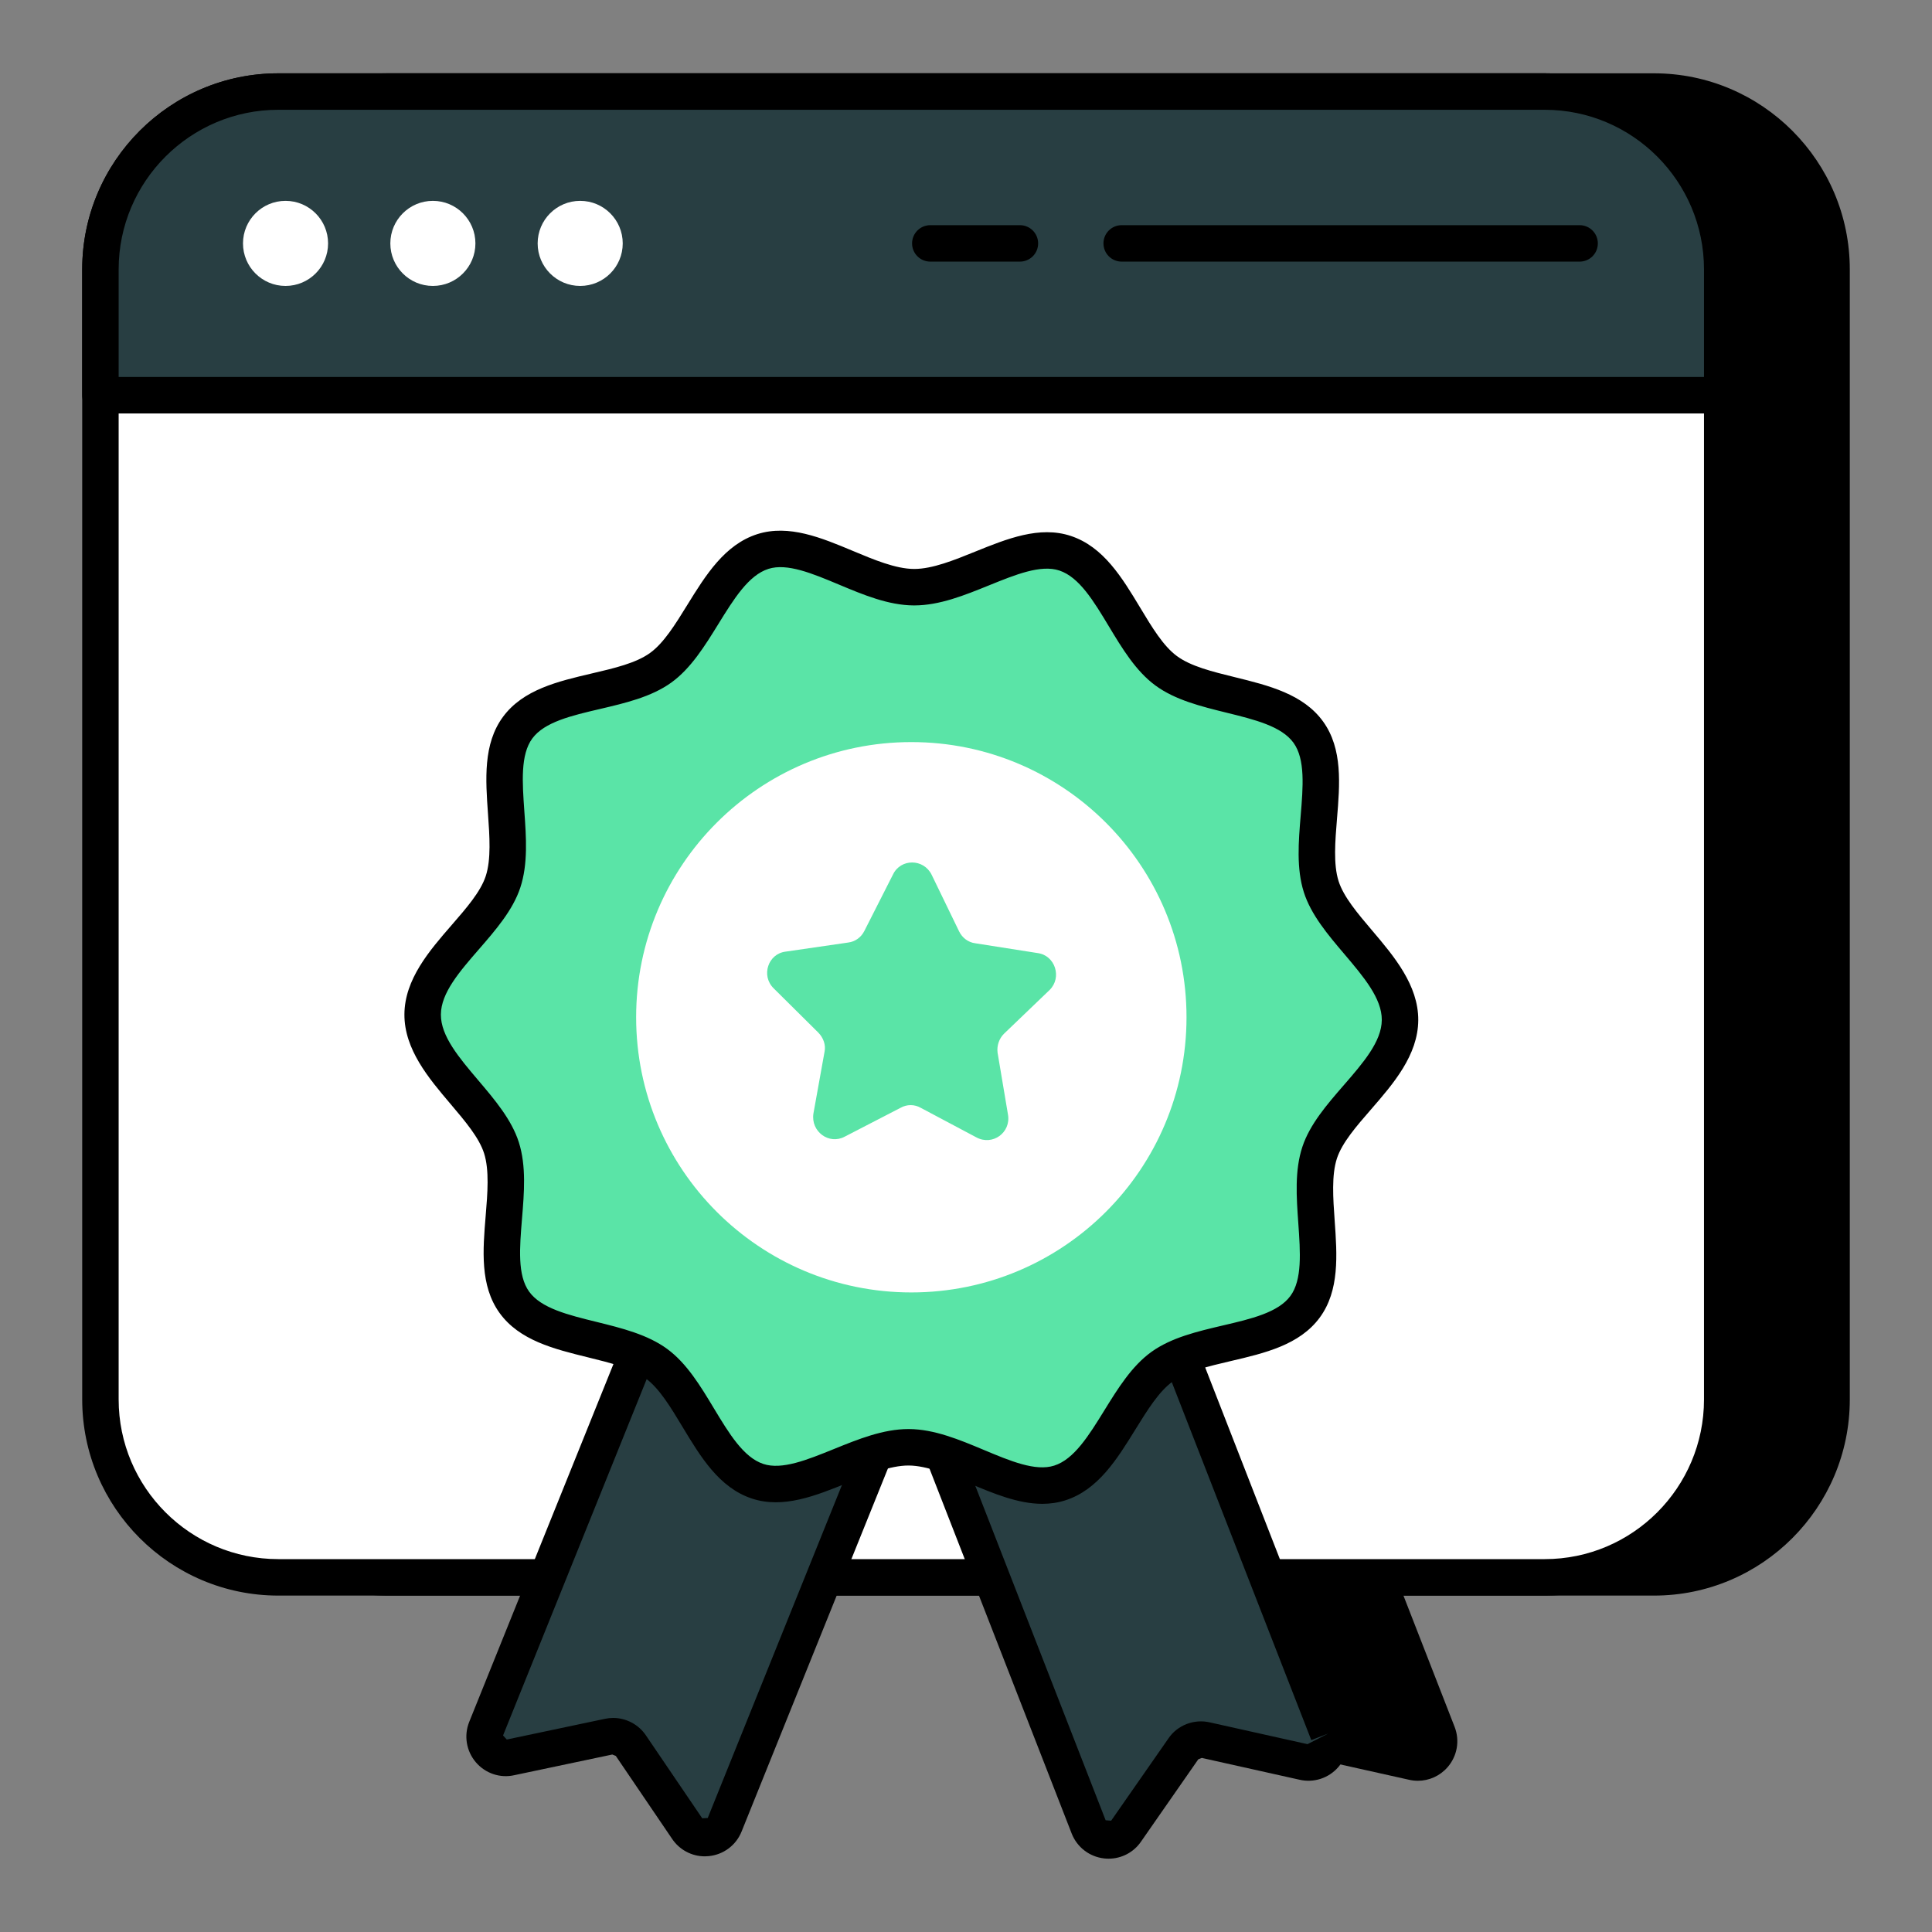
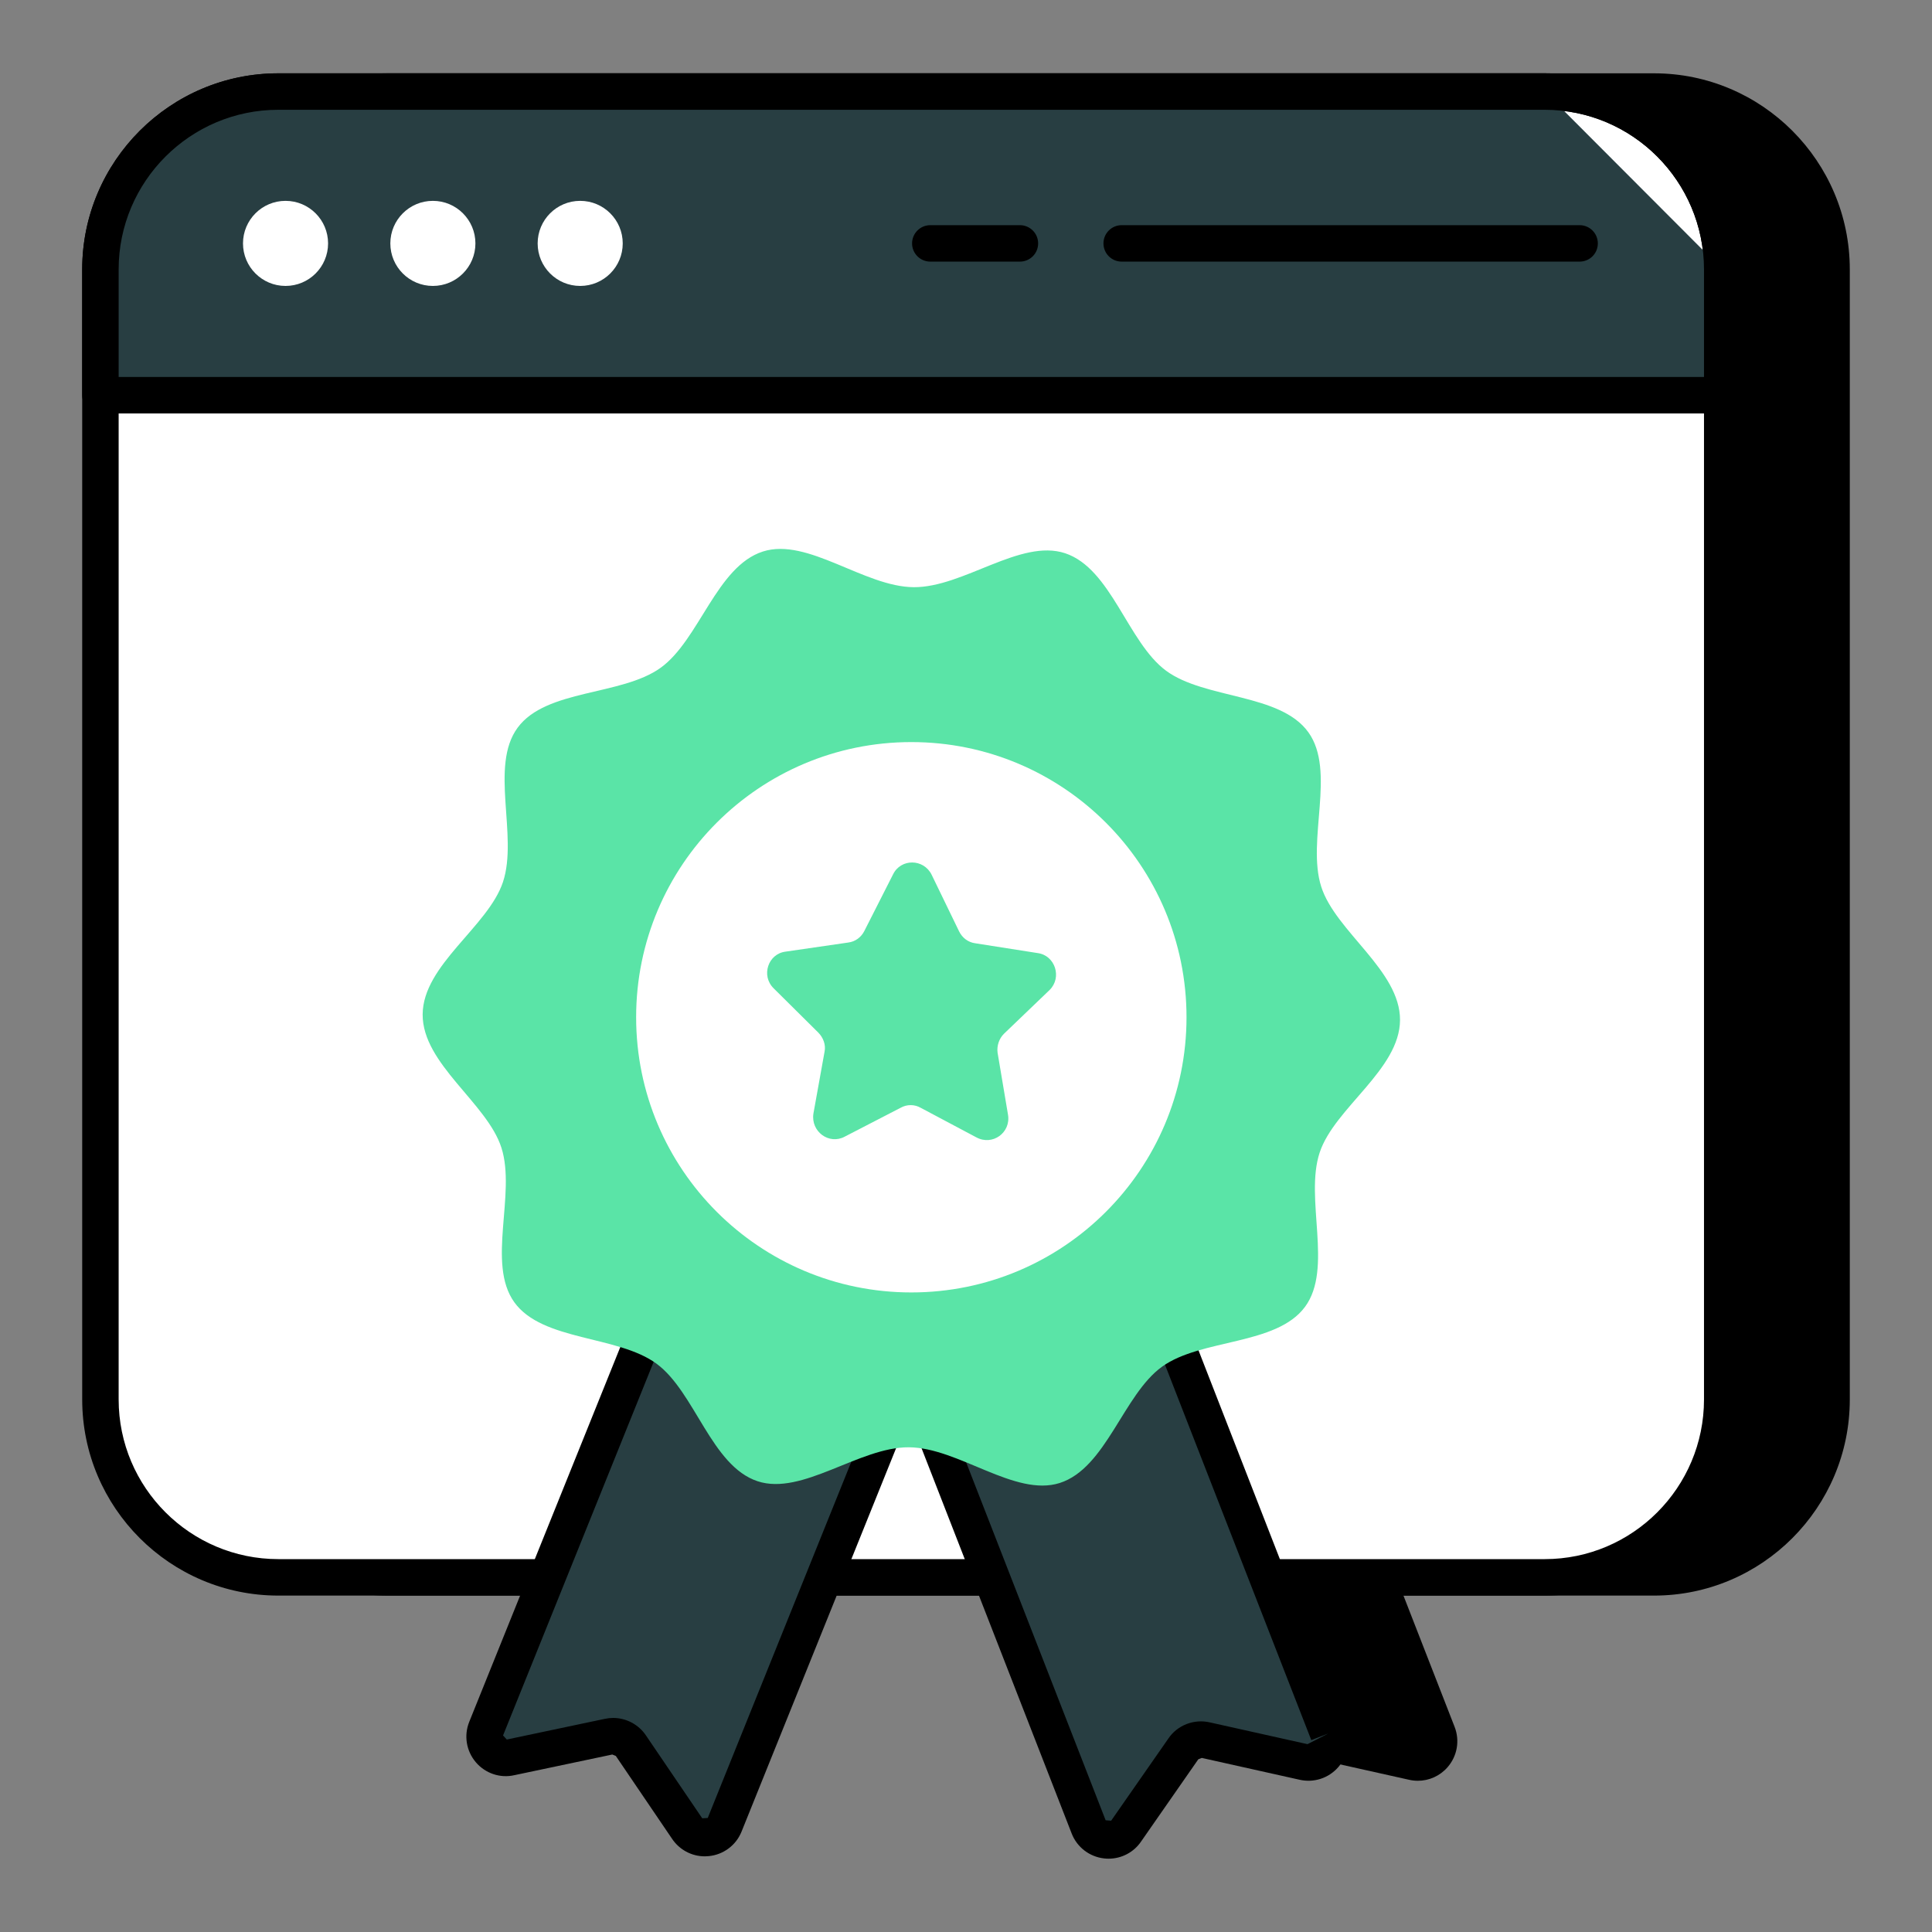
<svg xmlns="http://www.w3.org/2000/svg" width="80" height="80" viewBox="0 0 80 80" fill="none">
  <rect x="0" y="0" width="80" height="80" fill="#808080" stroke="none" />
  <path d="M59.529 71.781L54.335 58.453H48.929V67.572L51.382 68.264L53.08 71.943H53.74V72.207C53.944 72.059 54.208 71.996 54.457 72.056L58.505 72.959C59.202 73.125 59.784 72.436 59.529 71.781Z" fill="black" />
  <path d="M58.711 73.738C58.584 73.738 58.457 73.723 58.33 73.693L54.293 72.792C54.064 72.959 53.705 72.995 53.452 72.865C53.367 72.822 53.286 72.765 53.217 72.698H53.08C52.785 72.698 52.518 72.527 52.394 72.259L50.842 68.896L48.724 68.299C48.399 68.207 48.174 67.909 48.174 67.572V58.453C48.174 58.035 48.511 57.698 48.929 57.698H54.335C54.646 57.698 54.925 57.889 55.038 58.178L60.233 71.507C60.454 72.075 60.342 72.716 59.94 73.177C59.625 73.538 59.176 73.738 58.711 73.738ZM54.264 71.278C54.387 71.278 54.511 71.293 54.633 71.322L58.669 72.222L59.529 71.781L58.826 72.055L53.819 59.207H49.683V67.001L51.586 67.537C51.799 67.598 51.974 67.747 52.067 67.948L53.562 71.189H53.74C53.875 71.189 54.002 71.224 54.111 71.286C54.162 71.281 54.213 71.278 54.264 71.278Z" fill="black" />
  <path d="M75.842 11.157V57.949C75.842 62.025 72.552 65.315 68.491 65.315H16.053C11.978 65.315 8.687 62.025 8.687 57.949V11.157C8.687 7.081 11.978 3.791 16.053 3.791H68.491C72.552 3.791 75.842 7.081 75.842 11.157Z" fill="black" />
  <path d="M68.491 66.07H16.054C11.575 66.07 7.932 62.427 7.932 57.949V11.157C7.932 6.679 11.575 3.036 16.054 3.036H68.491C72.96 3.036 76.596 6.679 76.596 11.157V57.949C76.596 62.427 72.96 66.07 68.491 66.07ZM16.054 4.546C12.408 4.546 9.442 7.511 9.442 11.157V57.949C9.442 61.595 12.408 64.56 16.054 64.56H68.491C72.127 64.56 75.087 61.595 75.087 57.949V11.157C75.087 7.511 72.127 4.546 68.491 4.546H16.054Z" fill="black" />
  <path d="M71.314 11.157V57.949C71.314 62.025 68.023 65.315 63.963 65.315H11.525C7.45 65.315 4.159 62.025 4.159 57.949V11.157C4.159 7.081 7.45 3.791 11.525 3.791H63.963C68.023 3.791 71.314 7.081 71.314 11.157Z" fill="white" />
  <path d="M63.963 66.07H11.525C7.047 66.07 3.404 62.427 3.404 57.949V11.157C3.404 6.679 7.047 3.036 11.525 3.036H63.963C68.432 3.036 72.068 6.679 72.068 11.157V57.949C72.068 62.427 68.432 66.07 63.963 66.07ZM11.525 4.546C7.879 4.546 4.913 7.511 4.913 11.157V57.949C4.913 61.595 7.879 64.56 11.525 64.56H63.963C67.6 64.56 70.559 61.595 70.559 57.949V11.157C70.559 7.511 67.6 4.546 63.963 4.546H11.525Z" fill="black" />
-   <path d="M71.314 11.157V16.364H4.159V11.157C4.159 7.081 7.45 3.791 11.525 3.791H63.963C68.023 3.791 71.314 7.081 71.314 11.157Z" fill="#283E42" />
+   <path d="M71.314 11.157V16.364H4.159V11.157C4.159 7.081 7.45 3.791 11.525 3.791H63.963Z" fill="#283E42" />
  <path d="M71.314 17.119H4.159C3.741 17.119 3.404 16.782 3.404 16.365V11.157C3.404 6.679 7.047 3.036 11.525 3.036H63.963C68.432 3.036 72.068 6.679 72.068 11.157V16.365C72.068 16.782 71.731 17.119 71.314 17.119ZM4.913 15.61H70.559V11.157C70.559 7.511 67.6 4.546 63.963 4.546H11.525C7.879 4.546 4.913 7.511 4.913 11.157V15.61Z" fill="black" />
  <path d="M11.823 11.84C12.796 11.84 13.585 11.051 13.585 10.079C13.585 9.106 12.796 8.317 11.823 8.317C10.851 8.317 10.062 9.106 10.062 10.079C10.062 11.051 10.851 11.84 11.823 11.84Z" fill="white" />
  <path d="M17.924 11.84C18.897 11.84 19.686 11.051 19.686 10.079C19.686 9.106 18.897 8.317 17.924 8.317C16.952 8.317 16.163 9.106 16.163 10.079C16.163 11.051 16.952 11.84 17.924 11.84Z" fill="white" />
  <path d="M24.024 11.84C24.997 11.84 25.786 11.051 25.786 10.079C25.786 9.106 24.997 8.317 24.024 8.317C23.051 8.317 22.263 9.106 22.263 10.079C22.263 11.051 23.051 11.84 24.024 11.84Z" fill="white" />
  <path d="M42.232 10.833H38.522C38.105 10.833 37.767 10.496 37.767 10.079C37.767 9.661 38.105 9.324 38.522 9.324H42.232C42.649 9.324 42.987 9.661 42.987 10.079C42.987 10.496 42.649 10.833 42.232 10.833Z" fill="black" />
  <path d="M65.409 10.833H46.446C46.029 10.833 45.692 10.496 45.692 10.079C45.692 9.661 46.029 9.324 46.446 9.324H65.409C65.826 9.324 66.163 9.661 66.163 10.079C66.163 10.496 65.826 10.833 65.409 10.833Z" fill="black" />
  <path d="M37.215 55.467L45.079 75.648C45.334 76.302 46.23 76.415 46.63 75.821L49 72.418C49.2 72.121 49.58 71.973 49.929 72.056L53.977 72.959C54.673 73.125 55.256 72.436 55.001 71.781L47.137 51.601L37.215 55.467Z" fill="#283E42" />
  <path d="M45.905 76.964C45.844 76.964 45.783 76.96 45.722 76.954C45.113 76.886 44.597 76.49 44.376 75.922L36.512 55.741C36.361 55.353 36.553 54.915 36.941 54.764L46.863 50.897C47.049 50.823 47.257 50.828 47.441 50.909C47.623 50.99 47.768 51.14 47.84 51.326L55.704 71.507C55.926 72.076 55.814 72.716 55.412 73.177C55.011 73.635 54.397 73.832 53.802 73.693L49.764 72.792C49.762 72.796 49.621 72.846 49.619 72.849L47.25 76.253C46.949 76.698 46.443 76.964 45.905 76.964ZM45.785 75.373C45.812 75.374 46 75.394 46.011 75.39L48.381 71.987C48.752 71.435 49.445 71.166 50.104 71.322L54.141 72.222L55.001 71.781L54.298 72.055L46.708 52.578L38.192 55.896L45.782 75.373H45.785Z" fill="black" />
  <path d="M38.103 55.472L30.006 75.561C29.744 76.212 28.847 76.315 28.453 75.716L26.123 72.285C25.926 71.986 25.548 71.834 25.199 71.913L21.141 72.769C20.442 72.927 19.867 72.231 20.13 71.58L28.227 51.491L38.103 55.472Z" fill="#283E42" />
  <path d="M29.185 76.867C28.639 76.867 28.128 76.594 27.822 76.131L25.499 72.709C25.494 72.709 25.359 72.651 25.354 72.651L21.296 73.507C20.715 73.64 20.098 73.435 19.703 72.971C19.307 72.505 19.202 71.864 19.43 71.298L27.527 51.209C27.683 50.823 28.123 50.637 28.509 50.791L38.386 54.772C38.571 54.847 38.719 54.992 38.797 55.176C38.876 55.361 38.878 55.569 38.803 55.754L30.706 75.843C30.479 76.408 29.958 76.798 29.349 76.858C29.294 76.864 29.24 76.867 29.185 76.867ZM25.39 71.136C25.925 71.136 26.447 71.406 26.753 71.869L29.078 75.292L29.306 75.278L37.121 55.89L28.645 52.474L20.83 71.862C20.834 71.862 20.981 72.03 20.985 72.03L25.043 71.174C25.157 71.149 25.274 71.136 25.39 71.136Z" fill="black" />
  <path d="M17.501 42.005C17.489 44.057 20.174 45.674 20.764 47.529C21.376 49.451 20.143 52.319 21.296 53.923C22.461 55.543 25.58 55.286 27.187 56.469C28.777 57.641 29.455 60.701 31.37 61.335C33.218 61.947 35.581 59.917 37.633 59.929C39.686 59.941 42.025 61.998 43.88 61.408C45.803 60.796 46.516 57.743 48.12 56.59C49.74 55.425 52.856 55.718 54.039 54.112C55.211 52.521 54.011 49.64 54.645 47.724C55.257 45.876 57.96 44.291 57.972 42.239C57.984 40.187 55.299 38.57 54.709 36.715C54.096 34.792 55.33 31.924 54.176 30.321C53.012 28.701 49.892 28.957 48.286 27.774C46.696 26.602 46.018 23.542 44.103 22.908C42.254 22.296 39.891 24.326 37.839 24.314C35.787 24.303 33.448 22.245 31.593 22.836C29.67 23.448 28.957 26.5 27.353 27.653C25.733 28.818 22.617 28.525 21.434 30.132C20.262 31.722 21.462 34.604 20.828 36.519C20.216 38.367 17.513 39.953 17.501 42.005Z" fill="#5AE4A7" />
-   <path d="M43.159 62.27C42.158 62.27 41.144 61.844 40.155 61.43C39.284 61.065 38.384 60.688 37.629 60.684C37.625 60.684 37.62 60.684 37.616 60.684C36.864 60.684 35.964 61.048 35.095 61.401C33.784 61.934 32.427 62.482 31.133 62.051C29.779 61.603 29.008 60.323 28.262 59.085C27.769 58.266 27.304 57.494 26.739 57.077C26.162 56.652 25.277 56.434 24.339 56.203C22.945 55.86 21.505 55.505 20.684 54.364C19.871 53.234 19.993 51.763 20.111 50.34C20.188 49.413 20.267 48.454 20.045 47.757C19.838 47.108 19.263 46.429 18.655 45.712C17.756 44.653 16.738 43.453 16.746 42C16.755 40.547 17.786 39.36 18.697 38.311C19.314 37.601 19.897 36.93 20.112 36.281C20.341 35.588 20.273 34.629 20.207 33.701C20.106 32.277 20.001 30.805 20.827 29.684C21.66 28.552 23.105 28.214 24.501 27.887C25.442 27.667 26.33 27.459 26.912 27.041C27.483 26.631 27.957 25.863 28.459 25.05C29.219 23.82 30.005 22.549 31.363 22.116C32.665 21.704 34.014 22.267 35.318 22.813C36.189 23.178 37.089 23.555 37.844 23.559H37.858C38.61 23.559 39.509 23.195 40.379 22.842C41.689 22.312 43.045 21.762 44.34 22.192C45.693 22.64 46.464 23.92 47.21 25.158C47.702 25.976 48.168 26.75 48.733 27.166C49.311 27.592 50.196 27.81 51.135 28.041C52.528 28.384 53.968 28.739 54.789 29.88C55.602 31.01 55.48 32.481 55.362 33.904C55.286 34.831 55.206 35.789 55.428 36.486C55.635 37.136 56.21 37.814 56.819 38.532C57.717 39.591 58.735 40.791 58.727 42.243C58.719 43.696 57.686 44.884 56.776 45.933C56.159 46.642 55.576 47.314 55.361 47.962C55.132 48.656 55.2 49.616 55.266 50.544C55.367 51.968 55.472 53.439 54.647 54.559C53.813 55.692 52.368 56.03 50.97 56.357C50.031 56.577 49.142 56.785 48.561 57.203C47.99 57.613 47.516 58.381 47.013 59.193C46.253 60.423 45.468 61.694 44.109 62.127C43.795 62.227 43.478 62.27 43.159 62.27ZM37.616 59.174H37.638C38.691 59.18 39.732 59.616 40.738 60.038C41.839 60.499 42.878 60.935 43.651 60.688C44.477 60.426 45.085 59.442 45.729 58.4C46.287 57.497 46.864 56.564 47.679 55.978C48.506 55.384 49.584 55.132 50.626 54.887C51.81 54.611 52.927 54.349 53.432 53.664C53.926 52.992 53.845 51.855 53.76 50.651C53.684 49.577 53.604 48.465 53.929 47.487C54.238 46.553 54.949 45.734 55.636 44.943C56.446 44.01 57.212 43.128 57.217 42.234C57.222 41.341 56.467 40.451 55.668 39.508C54.989 38.709 54.288 37.882 53.989 36.944C53.677 35.962 53.769 34.852 53.858 33.779C53.958 32.576 54.051 31.44 53.564 30.761C53.068 30.071 51.953 29.797 50.773 29.507C49.734 29.25 48.658 28.985 47.839 28.381C47.03 27.786 46.464 26.846 45.916 25.936C45.285 24.888 44.689 23.897 43.865 23.624C43.094 23.369 42.05 23.793 40.946 24.241C39.942 24.648 38.904 25.069 37.859 25.069C37.85 25.069 37.842 25.069 37.835 25.069C36.782 25.063 35.741 24.627 34.735 24.205C33.634 23.744 32.595 23.31 31.821 23.555C30.995 23.817 30.387 24.801 29.743 25.843C29.185 26.746 28.608 27.68 27.794 28.266C26.968 28.86 25.889 29.112 24.846 29.357C23.663 29.633 22.545 29.895 22.041 30.579C21.546 31.252 21.627 32.389 21.712 33.594C21.789 34.668 21.868 35.779 21.544 36.756C21.235 37.691 20.524 38.509 19.837 39.301C19.026 40.234 18.261 41.115 18.256 42.009C18.251 42.903 19.006 43.793 19.806 44.736C20.484 45.535 21.185 46.361 21.484 47.299C21.796 48.281 21.704 49.391 21.615 50.465C21.516 51.667 21.421 52.804 21.909 53.482C22.405 54.173 23.52 54.447 24.7 54.737C25.74 54.994 26.815 55.258 27.634 55.862C28.442 56.457 29.008 57.397 29.555 58.306C30.188 59.355 30.784 60.346 31.608 60.619C32.377 60.874 33.421 60.451 34.527 60.003C35.532 59.595 36.569 59.174 37.616 59.174Z" fill="black" />
  <path d="M37.736 53.517C44.029 53.517 49.131 48.415 49.131 42.122C49.131 35.829 44.029 30.728 37.736 30.728C31.443 30.728 26.341 35.829 26.341 42.122C26.341 48.415 31.443 53.517 37.736 53.517Z" fill="white" />
  <path d="M33.888 42.762C34.091 42.968 34.201 43.266 34.144 43.544L33.682 46.11C33.567 46.853 34.326 47.416 34.979 47.066L37.294 45.87C37.555 45.723 37.871 45.724 38.131 45.875L40.431 47.097C41.099 47.455 41.865 46.901 41.739 46.156L41.307 43.586C41.272 43.307 41.366 43.01 41.572 42.806L43.462 40.993C43.986 40.476 43.693 39.562 42.968 39.465L40.384 39.059C40.087 39.02 39.846 38.833 39.717 38.572L38.577 36.221C38.246 35.549 37.297 35.543 36.977 36.211L35.791 38.549C35.66 38.809 35.417 38.993 35.119 39.029L32.53 39.405C31.804 39.493 31.501 40.403 32.038 40.927L33.888 42.762Z" fill="#5AE4A7" />
</svg>